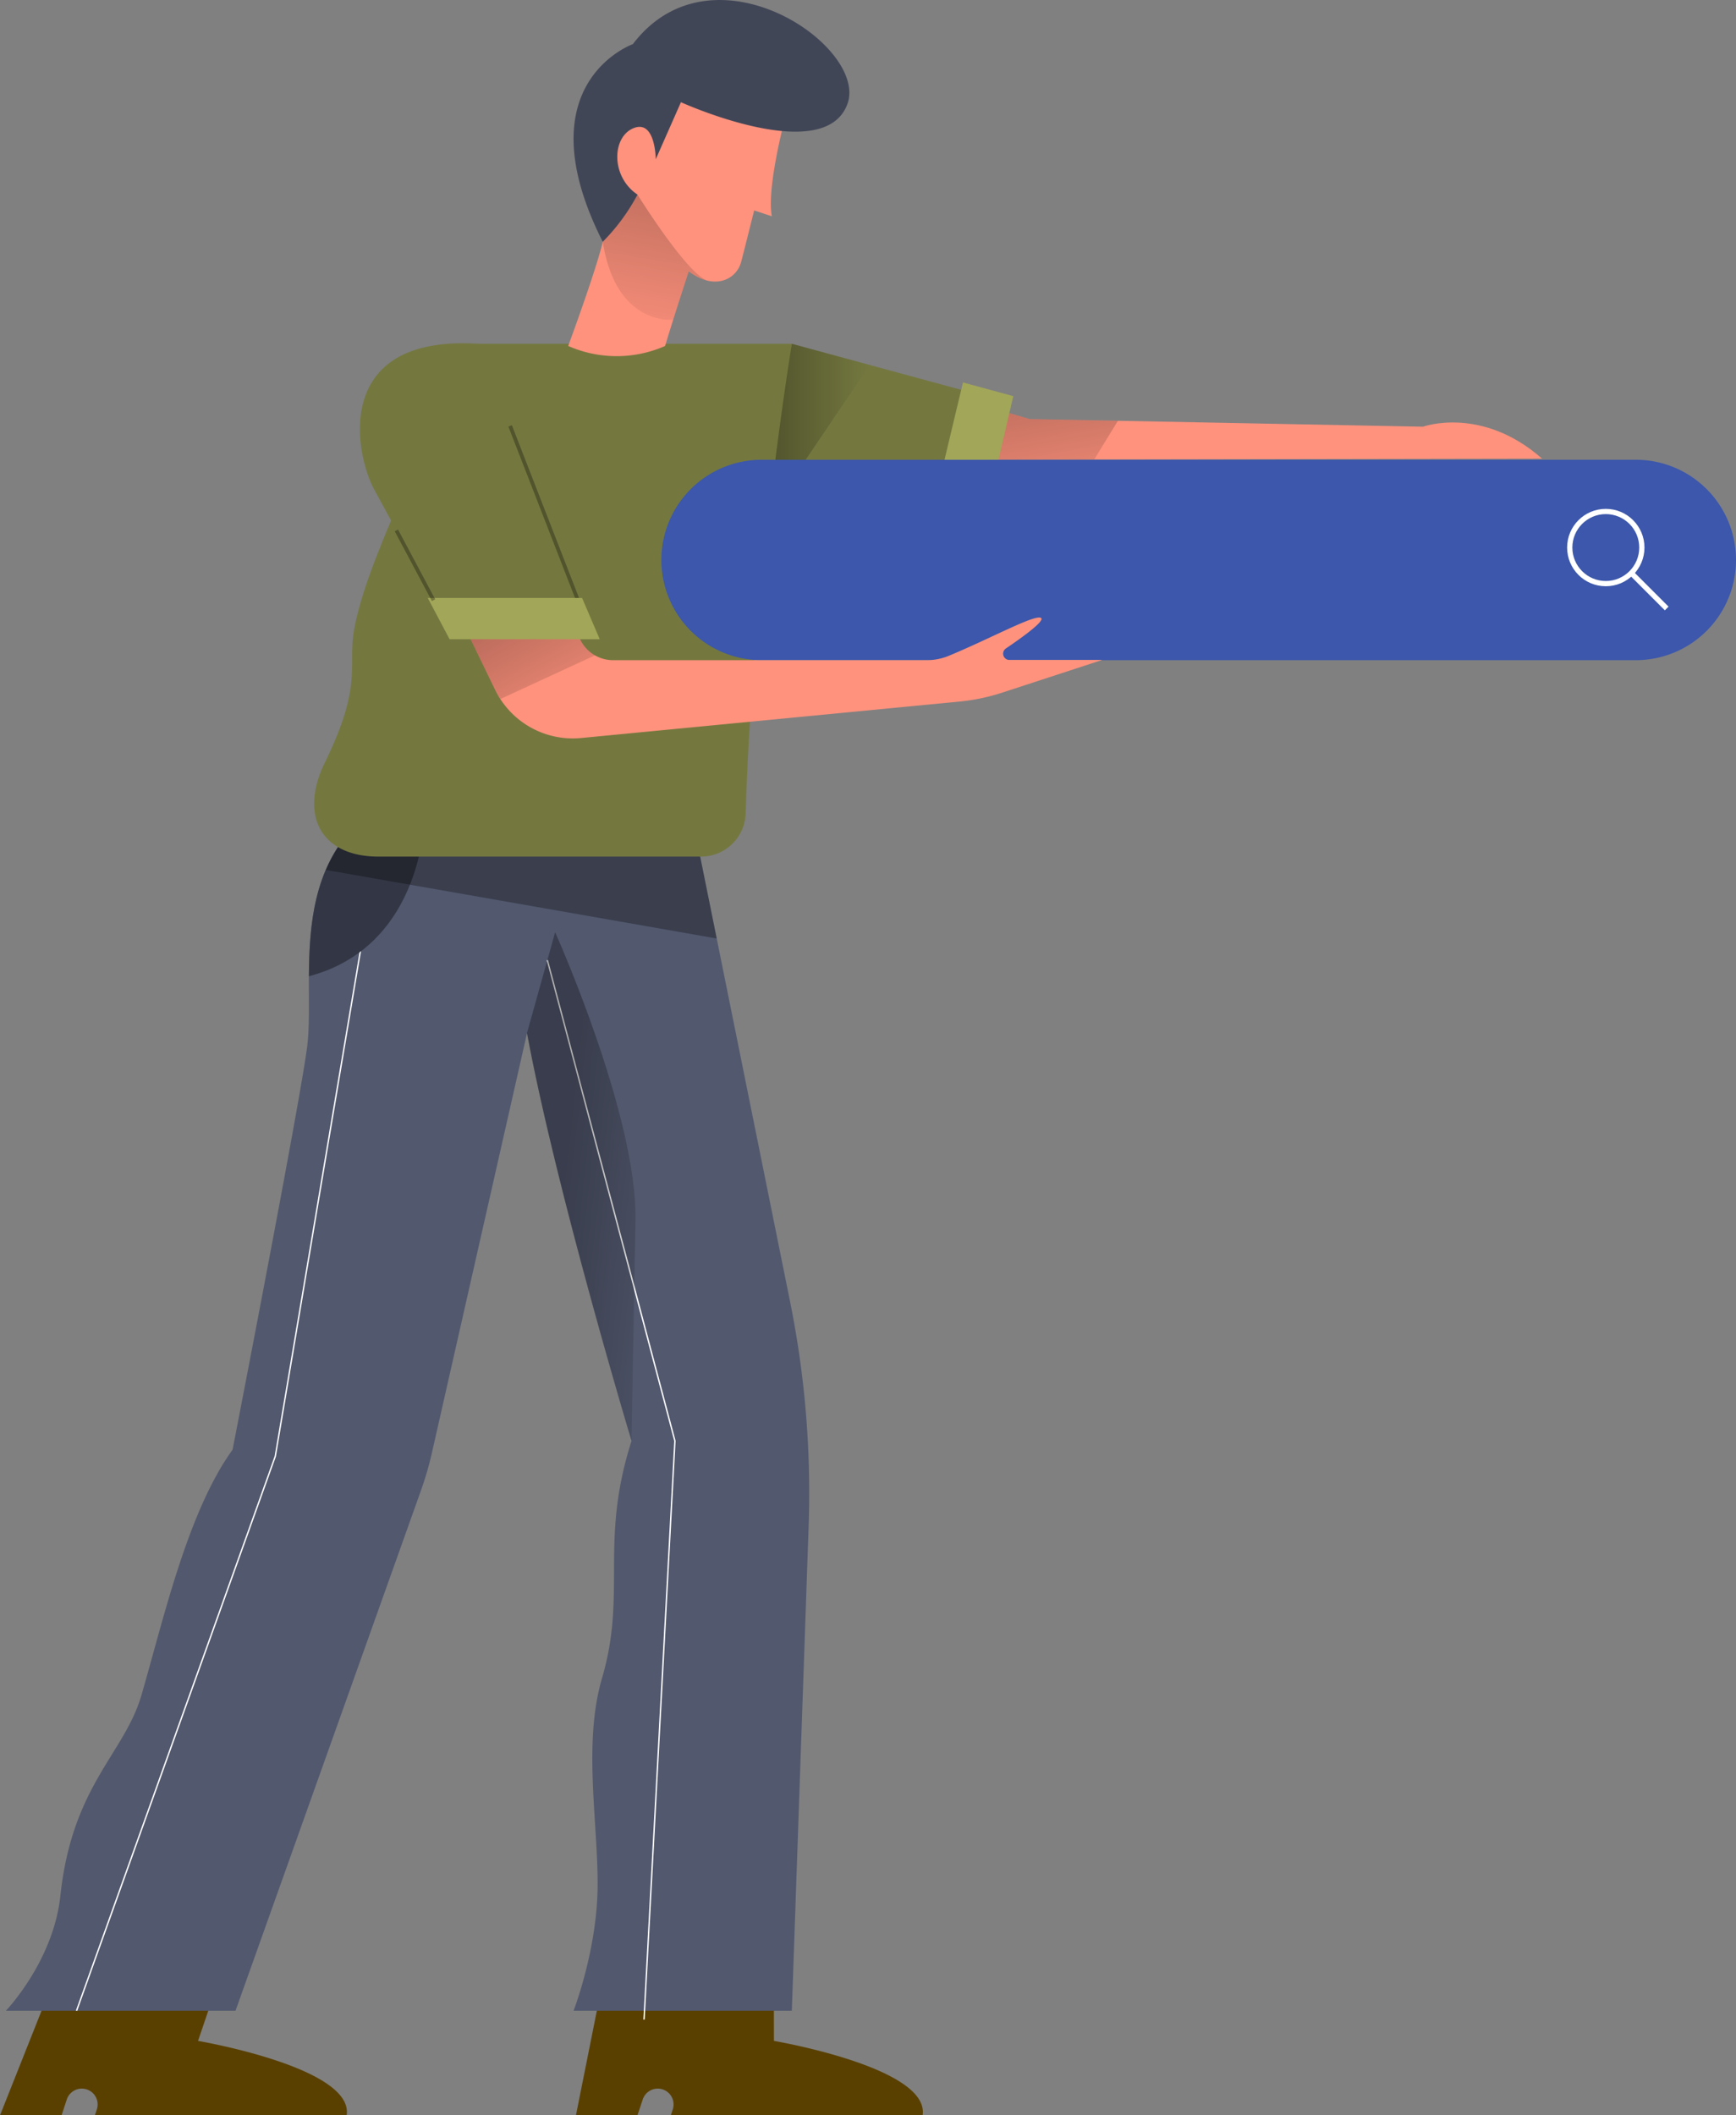
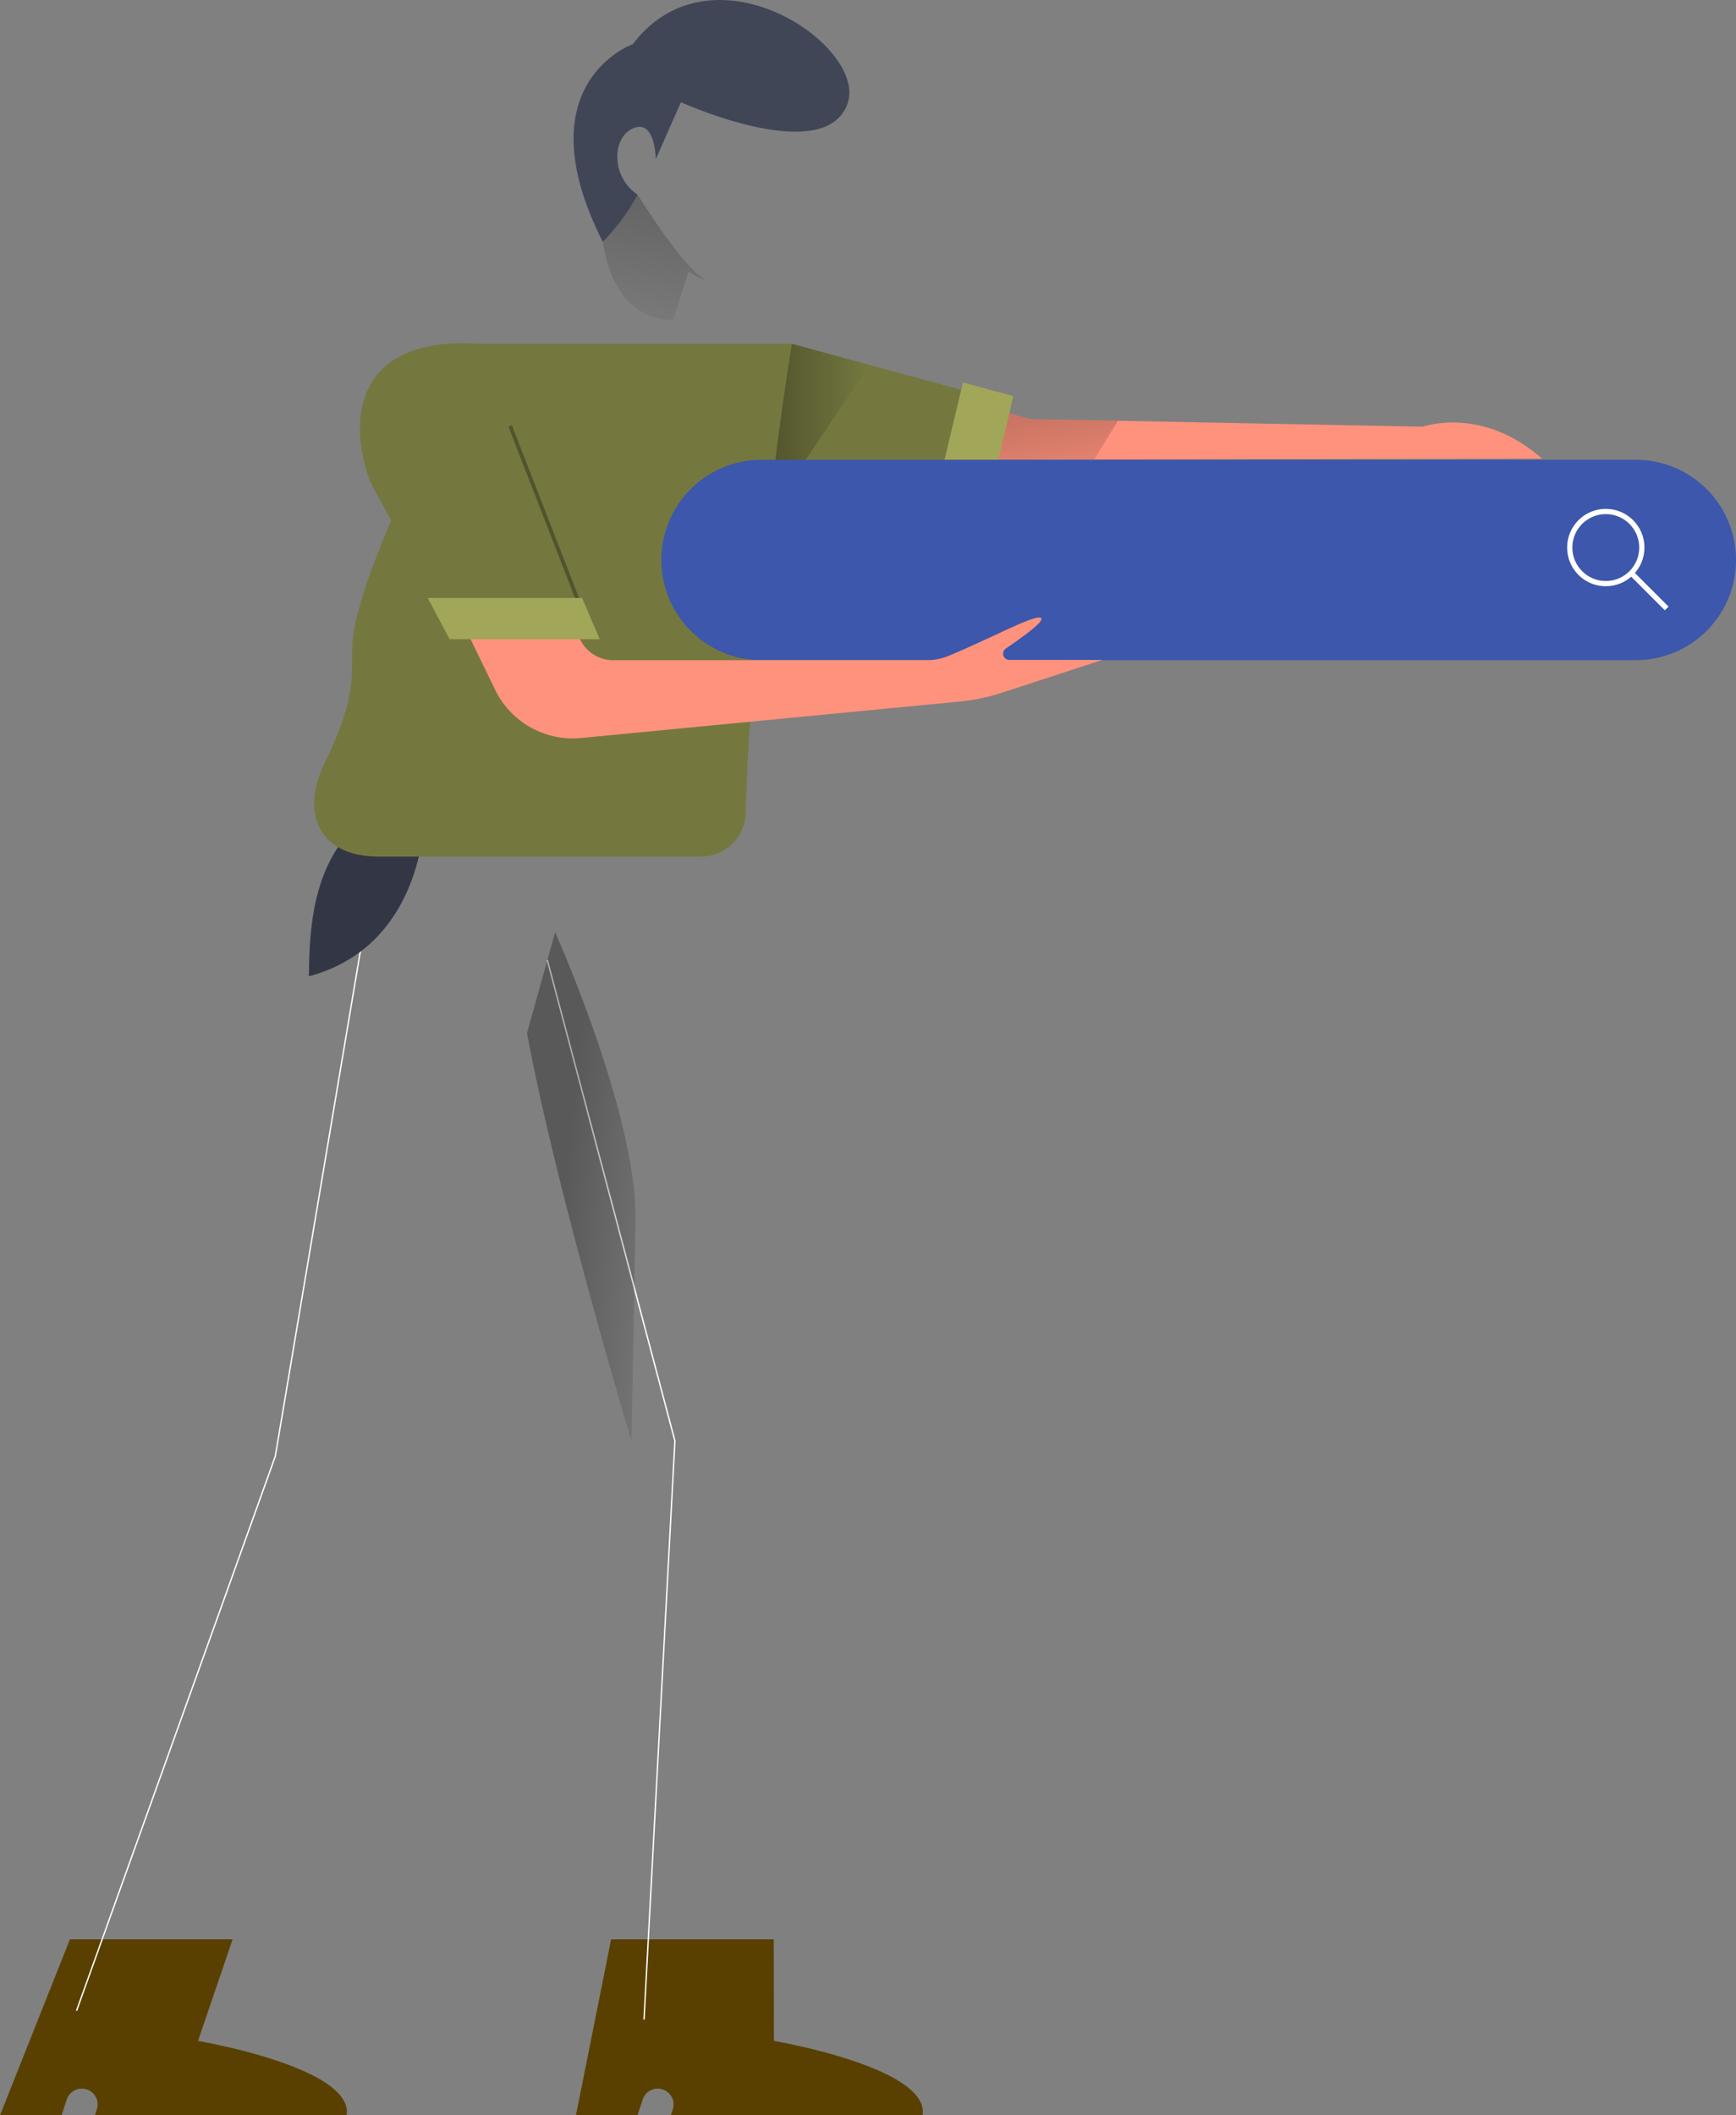
<svg xmlns="http://www.w3.org/2000/svg" xmlns:xlink="http://www.w3.org/1999/xlink" width="312.398" height="380.549" viewBox="0 0 312.398 380.549">
  <rect x="0" y="0" width="312.398" height="380.549" fill="#808080" stroke="none" />
  <defs>
    <style>.a{fill:#594000;}.b{fill:#52586e;}.c,.q{fill:none;stroke:#fff;stroke-miterlimit:10;}.c{stroke-width:0.247px;}.d,.f,.h,.j,.l,.o,.p{opacity:0.3;}.d{fill:url(#a);}.e{fill:#333745;}.g{fill:#ff927d;}.h{fill:url(#b);}.i{fill:#74783f;}.j{fill:url(#c);}.k{fill:#a2a658;}.l{fill:url(#d);}.m{fill:#414657;}.n{fill:#3c57ab;}.o{fill:url(#e);}.q{stroke-width:0.942px;}</style>
    <linearGradient id="a" x1="0.398" y1="0.39" x2="1.416" y2="0.912" gradientUnits="objectBoundingBox">
      <stop offset="0" />
      <stop offset="1" stop-opacity="0" />
    </linearGradient>
    <linearGradient id="b" x1="0.043" y1="-0.217" x2="1.076" y2="1.885" xlink:href="#a" />
    <linearGradient id="c" x1="0" y1="0.5" x2="1" y2="0.5" xlink:href="#a" />
    <linearGradient id="d" x1="0.566" y1="-0.101" x2="0.407" y2="1.222" xlink:href="#a" />
    <linearGradient id="e" x1="0.355" y1="0.309" x2="0.811" y2="1.282" xlink:href="#a" />
  </defs>
  <path class="a" d="M376.3,339.205l6.224-18.279h-29.27l-12.582,31.657h11.077l.921-2.793a2.847,2.847,0,1,1,5.405,1.788l-.329,1H403.05C404.375,343.973,376.3,339.205,376.3,339.205Z" transform="translate(-340.667 27.966)" />
  <path class="a" d="M412.516,339.205l-.026-18.279H383.217l-6.33,31.657h11.074l.927-2.793a2.847,2.847,0,1,1,5.405,1.788l-.332,1H439.27C440.6,343.973,412.516,339.205,412.516,339.205Z" transform="translate(-273.244 27.966)" />
-   <path class="b" d="M465.536,254.168l16.622,82.259a173.613,173.613,0,0,1,3.334,40.37l-3.025,87.167H443.19s4.332-11.128,4.332-22.78-2.61-25.473.8-37.085c4.5-15.369-.529-24.371,5.3-42.651,0,0-13.509-44.808-18.806-73.374L417.7,363.586a58.607,58.607,0,0,1-1.954,6.733l-33.388,93.645H341.038s8.542-8.885,9.8-20.663c2.117-19.87,11.5-25.559,14.568-36.026,3.854-13.163,8.27-33.01,16.422-44.236,0,0,12.35-63.525,13.446-72.714,1.23-10.344-2.584-28.011,8.441-39.337Z" transform="translate(-339.976 -102.222)" />
  <path class="c" d="M375.088,259.368l22.958,86.485-5.561,104.1" transform="translate(-276.593 -86.625)" />
  <path class="c" d="M399.518,252.656,381.241,361.127l-35.76,99.733" transform="translate(-331.706 -99.119)" />
  <path class="d" d="M378.873,257.613l-5.065,18.13c5.3,28.566,18.806,73.374,18.806,73.374l.721-39.629C393.678,290.549,378.873,257.613,378.873,257.613Z" transform="translate(-278.975 -89.891)" />
  <path class="e" d="M368.244,250.989c-7.3,7.5-8.089,17.773-8.15,26.864,16.116-4.246,19.8-19.284,20.631-26.223Z" transform="translate(-304.504 -102.222)" />
-   <path class="f" d="M431.492,271.065l-3.417-16.9-61.82-3.179a25.152,25.152,0,0,0-5.093,7.746Z" transform="translate(-302.516 -102.222)" />
  <path class="g" d="M401.444,223.65,418,228.509l70.771,1.368s10.582-3.826,21.441,5.752l-111.553.2Z" transform="translate(-232.708 -153.113)" />
  <path class="h" d="M433.882,228.818,418,228.509l-16.559-4.859-2.781,12.179,30.956-.054C431.081,233.388,432.532,231.024,433.882,228.818Z" transform="translate(-232.708 -153.113)" />
  <path class="i" d="M395.75,220.614l39.091,10.628-5.863,25.1-41.355-5.558Z" transform="translate(-253.258 -158.764)" />
  <path class="j" d="M393.174,220.614,389.3,234.993l-.293,16.322L407.2,224.427Z" transform="translate(-250.682 -158.764)" />
  <path class="k" d="M405.717,223.044l-6.905,28.946,9.484,1.274,6.483-27.757Z" transform="translate(-232.43 -154.24)" />
  <path class="i" d="M384.487,220.614h61.9s-7.048,42.745-8.307,84.463a8.035,8.035,0,0,1-8.035,7.795H372.014c-10.356,0-14.322-7.391-9.649-16.943,6.956-14.225,4.023-17.212,5.268-23.959C370.514,256.343,384.487,234.5,384.487,220.614Z" transform="translate(-303.893 -158.764)" />
-   <path class="g" d="M415.165,212.634s-3.065,11.784-2.12,16.614l-3.182-1.059s-1.737,6.979-2.326,9.22c-.887,3.357-4.965,5.165-9.443,1.748,0,0-2.841,8.656-4.255,13.42a21.649,21.649,0,0,1-17.438,0s5.013-13.575,6.218-18.746c0,0-4.452-24.732,4.269-29.21S415.165,212.634,415.165,212.634Z" transform="translate(-274.15 -190.336)" />
  <path class="l" d="M385.1,212.223s-8.653-6.827-6.25,8.481,12.679,14.007,12.679,14.007h0c1.345-4.264,2.8-8.682,2.8-8.682a9.013,9.013,0,0,0,3.231,1.634C393.727,226.09,385.1,212.223,385.1,212.223Z" transform="translate(-270.379 -177.209)" />
  <path class="m" d="M381.992,242.5c-14.422-28.538,5.414-35.557,5.414-35.557,14.33-18.84,42.442.421,38.607,10.788-4.2,11.352-29.951-.341-29.951-.341l-4.535,10.264s-.031-6.876-3.723-5.694c-4.123,1.316-4.547,8.685.438,12.058A36.186,36.186,0,0,1,381.992,242.5Z" transform="translate(-273.524 -199)" />
  <path class="n" d="M557.617,263.958H400.284a18.026,18.026,0,0,1-18.025-18.025h0a18.028,18.028,0,0,1,18.025-18.027H557.617a18.027,18.027,0,0,1,18.025,18.027h0A18.024,18.024,0,0,1,557.617,263.958Z" transform="translate(-263.244 -145.19)" />
  <path class="g" d="M369.915,247.8l5.4,11.134a15.539,15.539,0,0,0,15.469,8.688l68.069-6.553a36.019,36.019,0,0,0,7.732-1.617l17.97-5.872h-16.68a1.132,1.132,0,0,1-.644-2.066c3.016-2.043,7.025-4.945,6.341-5.483-.987-.778-9.183,3.734-16.614,6.8a10.426,10.426,0,0,1-3.978.79H396.564a6.6,6.6,0,0,1-6.2-4.341L384.6,233.462Z" transform="translate(-286.222 -134.848)" />
-   <path class="o" d="M390.36,249.275,384.6,233.462,369.915,247.8l5.4,11.134a15.332,15.332,0,0,0,.976,1.668c5.357-2.478,12.425-5.743,17.017-7.86A6.6,6.6,0,0,1,390.36,249.275Z" transform="translate(-286.222 -134.848)" />
  <path class="i" d="M384.592,220.674l20.514,52.746h-25.05s-10.527-19.965-14.1-26.372S358.158,218.995,384.592,220.674Z" transform="translate(-298.536 -158.825)" />
  <g class="p" transform="translate(91.489 76.504)">
    <rect width="0.673" height="34.299" transform="translate(0 0.244) rotate(-21.249)" />
  </g>
  <path class="k" d="M371.5,244.026H398.52l-3.185-7.434H367.567C369.845,240.893,371.5,244.026,371.5,244.026Z" transform="translate(-290.593 -129.021)" />
  <g transform="translate(282.478 92.019)">
    <circle class="q" cx="6.489" cy="6.489" r="6.489" />
    <line class="q" x2="6.369" y2="6.369" transform="translate(11.078 11.079)" />
  </g>
  <g class="p" transform="translate(71.032 95.264)">
-     <rect width="0.673" height="14.229" transform="translate(0 0.317) rotate(-28.056)" />
-   </g>
+     </g>
</svg>